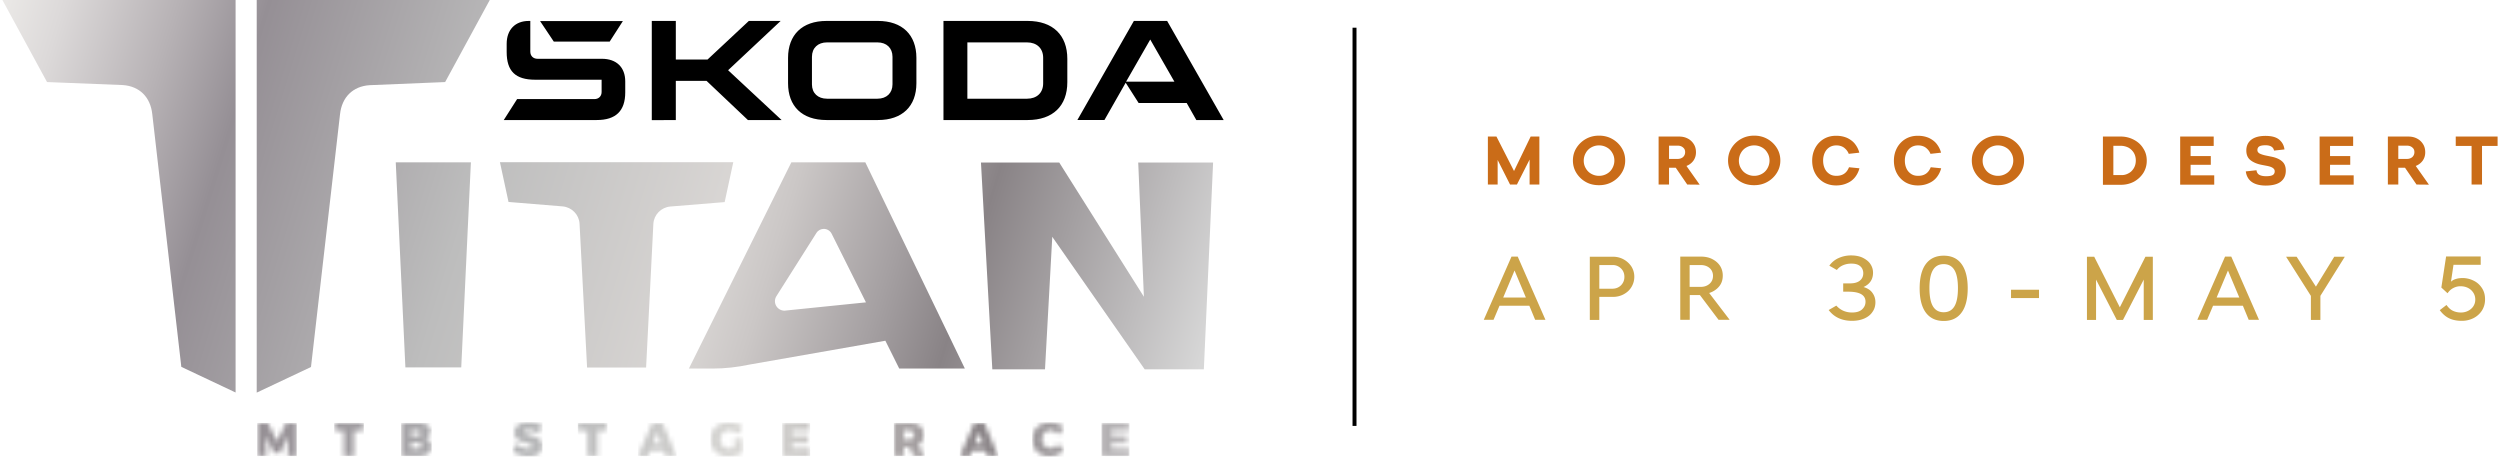
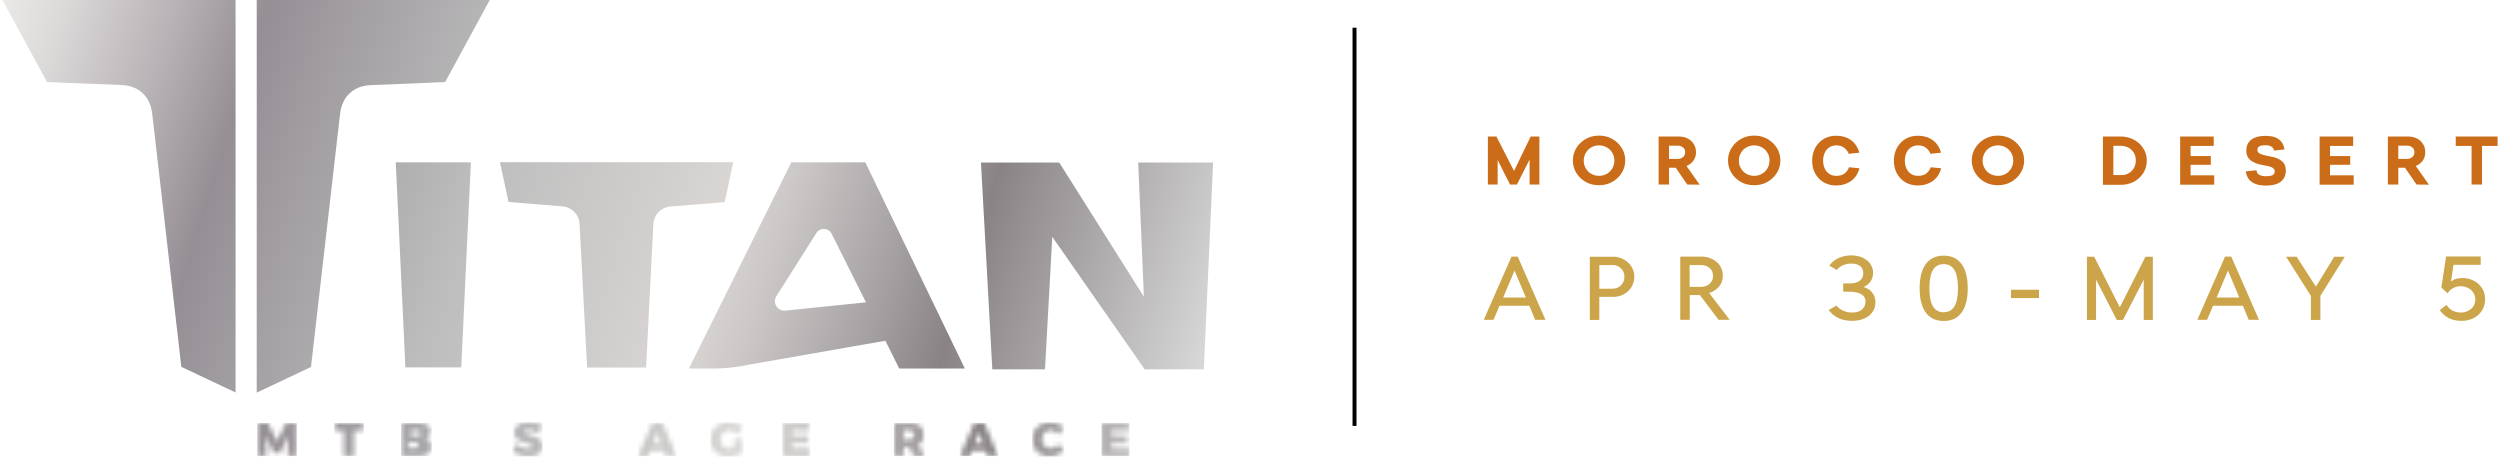
<svg xmlns="http://www.w3.org/2000/svg" width="520" height="95" fill="none">
  <path fill="#000" d="M282.15 5.762h-.824v82.827h.824V5.762Z" />
  <mask id="a" width="9" height="8" x="53" y="87" maskUnits="userSpaceOnUse" style="mask-type:luminance">
    <path fill="#fff" d="m59.494 87.967-1.867 3.814-1.896-3.814h-2.224v6.898h1.84v-4.112l1.593 3.436h1.346l1.593-3.436v4.112h1.84v-6.898h-2.225Z" />
  </mask>
  <g mask="url(#a)">
    <path fill="url(#b)" d="M61.719 87.967h-8.212v6.898h8.212v-6.898Z" />
  </g>
  <mask id="c" width="7" height="8" x="69" y="87" maskUnits="userSpaceOnUse" style="mask-type:luminance">
    <path fill="#fff" d="M69.519 87.967v1.623h2.005v5.275h2.087V89.59h2.06v-1.623h-6.152Z" />
  </mask>
  <g mask="url(#c)">
    <path fill="url(#d)" d="M75.67 87.967H69.52v6.898h6.152v-6.898Z" />
  </g>
  <mask id="e" width="7" height="8" x="83" y="87" maskUnits="userSpaceOnUse" style="mask-type:luminance">
-     <path fill="#fff" d="M85.53 92.079h1.264c.275 0 .467.054.632.162a.53.53 0 0 1 .247.46c0 .216-.082.351-.247.487-.165.108-.357.162-.632.162h-1.263v-1.271Zm0-2.57h1.264c.22 0 .357.054.494.162.11.108.193.244.193.406 0 .19-.055.325-.193.433-.11.108-.274.162-.494.162h-1.263v-1.163Zm-2.087-1.542v6.898h3.598c.55 0 1.044-.081 1.456-.244.412-.162.741-.378.961-.676.22-.297.33-.622.33-1.028 0-.433-.138-.811-.385-1.136-.247-.325-.604-.514-1.016-.595a1.77 1.77 0 0 0 .879-.568c.22-.27.33-.568.33-.92 0-.351-.11-.649-.33-.92-.22-.27-.522-.46-.934-.595a4.52 4.52 0 0 0-1.428-.216h-3.46Z" />
+     <path fill="#fff" d="M85.53 92.079h1.264a.53.53 0 0 1 .247.46c0 .216-.082.351-.247.487-.165.108-.357.162-.632.162h-1.263v-1.271Zm0-2.57h1.264c.22 0 .357.054.494.162.11.108.193.244.193.406 0 .19-.055.325-.193.433-.11.108-.274.162-.494.162h-1.263v-1.163Zm-2.087-1.542v6.898h3.598c.55 0 1.044-.081 1.456-.244.412-.162.741-.378.961-.676.22-.297.33-.622.33-1.028 0-.433-.138-.811-.385-1.136-.247-.325-.604-.514-1.016-.595a1.77 1.77 0 0 0 .879-.568c.22-.27.33-.568.33-.92 0-.351-.11-.649-.33-.92-.22-.27-.522-.46-.934-.595a4.52 4.52 0 0 0-1.428-.216h-3.46Z" />
  </mask>
  <g mask="url(#e)">
    <path fill="url(#f)" d="M89.788 87.967h-6.345v6.898h6.345v-6.898Z" />
  </g>
  <mask id="g" width="7" height="8" x="106" y="87" maskUnits="userSpaceOnUse" style="mask-type:luminance">
    <path fill="#fff" d="M108.381 88.075c-.439.19-.769.433-1.016.758-.247.324-.357.73-.357 1.163 0 .46.11.838.357 1.109.22.27.522.487.824.622.33.135.714.27 1.208.379.44.108.742.216.962.324.219.108.302.244.302.433 0 .162-.055.27-.192.352a.993.993 0 0 1-.522.135c-.357 0-.797-.108-1.319-.298a4.893 4.893 0 0 1-1.29-.757l-.769 1.542c.439.352.961.622 1.565.811.604.19 1.209.298 1.813.298.549 0 1.016-.081 1.455-.244.44-.162.797-.405 1.044-.73.247-.325.385-.73.385-1.217 0-.46-.11-.866-.357-1.136a2.307 2.307 0 0 0-.824-.65c-.33-.135-.715-.27-1.209-.405a4.792 4.792 0 0 1-.961-.325c-.192-.108-.302-.243-.302-.433 0-.135.055-.243.165-.297.109-.081.247-.108.411-.108.275 0 .66.08 1.099.216.44.162.851.325 1.236.541l.769-1.569c-.384-.243-.851-.433-1.346-.595a6.237 6.237 0 0 0-1.565-.216c-.604.027-1.126.108-1.566.297Z" />
  </mask>
  <g mask="url(#g)">
    <path fill="url(#h)" d="M112.831 87.805h-6.262v7.168h6.262v-7.168Z" />
  </g>
  <mask id="i" width="7" height="8" x="120" y="87" maskUnits="userSpaceOnUse" style="mask-type:luminance">
    <path fill="#fff" d="M120.191 87.967v1.623h2.032v5.275h2.088V89.59h2.032v-1.623h-6.152Z" />
  </mask>
  <g mask="url(#i)">
-     <path fill="url(#j)" d="M126.343 87.967h-6.152v6.898h6.152v-6.898Z" />
-   </g>
+     </g>
  <mask id="k" width="9" height="8" x="132" y="87" maskUnits="userSpaceOnUse" style="mask-type:luminance">
    <path fill="#fff" d="m136.697 89.996.852 2.245h-1.703l.851-2.245Zm-1.016-2.029-2.993 6.898h2.142l.412-1.11h2.829l.412 1.11h2.224l-2.884-6.898h-2.142Z" />
  </mask>
  <g mask="url(#k)">
    <path fill="url(#l)" d="M140.707 87.967h-8.019v6.898h8.019v-6.898Z" />
  </g>
  <mask id="m" width="8" height="8" x="147" y="87" maskUnits="userSpaceOnUse" style="mask-type:luminance">
    <path fill="#fff" d="M149.661 88.292a3.335 3.335 0 0 0-1.401 1.27 3.483 3.483 0 0 0-.494 1.84c0 .677.164 1.299.494 1.84.33.54.769.974 1.346 1.271.577.325 1.208.46 1.922.46a5.86 5.86 0 0 0 1.593-.243 4.763 4.763 0 0 0 1.401-.65v-2.813h-1.785v1.731c-.412.19-.769.298-1.071.298a1.75 1.75 0 0 1-.907-.244 1.518 1.518 0 0 1-.631-.676 1.975 1.975 0 0 1-.248-.974 2.1 2.1 0 0 1 .22-.946c.165-.298.357-.514.632-.677.274-.162.577-.243.906-.243.302 0 .632.081.934.216.33.136.604.325.851.541l1.181-1.406a4.382 4.382 0 0 0-1.345-.785 4.743 4.743 0 0 0-1.593-.297 4.854 4.854 0 0 0-2.005.487Z" />
  </mask>
  <g mask="url(#m)">
    <path fill="url(#n)" d="M154.632 87.832h-6.866V95h6.866v-7.168Z" />
  </g>
  <mask id="o" width="7" height="8" x="162" y="87" maskUnits="userSpaceOnUse" style="mask-type:luminance">
    <path fill="#fff" d="M162.679 87.967v6.898h5.85v-1.57h-3.763v-1.108h3.323v-1.57h-3.323v-1.081h3.653v-1.569h-5.74Z" />
  </mask>
  <g mask="url(#o)">
    <path fill="url(#p)" d="M168.501 87.967h-5.822v6.898h5.822v-6.898Z" />
  </g>
  <mask id="q" width="8" height="8" x="185" y="87" maskUnits="userSpaceOnUse" style="mask-type:luminance">
    <path fill="#fff" d="M187.974 89.536h1.181c.302 0 .549.081.714.243.165.163.247.379.247.704 0 .297-.082.54-.247.703-.165.162-.412.243-.714.243h-1.181v-1.893Zm-2.06-1.569v6.898h2.087v-1.867h1.099l.934 1.867h2.362l-1.428-2.245c.384-.217.659-.514.878-.893.193-.379.303-.812.303-1.326 0-.784-.248-1.38-.769-1.812-.522-.433-1.236-.65-2.17-.65h-3.296v.028Z" />
  </mask>
  <g mask="url(#q)">
    <path fill="url(#r)" d="M192.368 87.967h-6.454v6.898h6.454v-6.898Z" />
  </g>
  <mask id="s" width="9" height="8" x="199" y="87" maskUnits="userSpaceOnUse" style="mask-type:luminance">
    <path fill="#fff" d="m203.629 89.996.851 2.245h-1.703l.852-2.245Zm-1.016-2.029-2.994 6.898h2.142l.412-1.11h2.829l.412 1.11h2.225l-2.884-6.898h-2.142Z" />
  </mask>
  <g mask="url(#s)">
    <path fill="url(#t)" d="M207.639 87.967h-8.02v6.898h8.02v-6.898Z" />
  </g>
  <mask id="u" width="8" height="8" x="214" y="87" maskUnits="userSpaceOnUse" style="mask-type:luminance">
    <path fill="#fff" d="M216.537 88.292a3.361 3.361 0 0 0-1.346 1.27 3.397 3.397 0 0 0-.494 1.813c0 .677.165 1.299.467 1.84.329.54.769.974 1.318 1.298.577.325 1.181.46 1.895.46.522 0 1.071-.108 1.593-.352a4.492 4.492 0 0 0 1.373-.974l-1.208-1.27c-.247.243-.522.459-.824.594-.302.135-.577.217-.851.217-.302 0-.605-.082-.852-.244a1.728 1.728 0 0 1-.604-.649 2.1 2.1 0 0 1-.22-.947c0-.351.083-.649.22-.947.137-.27.357-.486.604-.649.247-.162.55-.243.852-.243.274 0 .576.081.879.243.302.163.576.406.796.677l1.208-1.407a3.763 3.763 0 0 0-1.318-.893 4.06 4.06 0 0 0-1.565-.324 4.485 4.485 0 0 0-1.923.487Z" />
  </mask>
  <g mask="url(#u)">
    <path fill="url(#v)" d="M221.371 87.832h-6.674V95h6.674v-7.168Z" />
  </g>
  <mask id="w" width="6" height="8" x="229" y="87" maskUnits="userSpaceOnUse" style="mask-type:luminance">
    <path fill="#fff" d="M229.116 87.967v6.898h5.822v-1.57h-3.735v-1.108h3.296v-1.57h-3.296v-1.081h3.653v-1.569h-5.74Z" />
  </mask>
  <g mask="url(#w)">
    <path fill="url(#x)" d="M234.938 87.967h-5.822v6.898h5.822v-6.898Z" />
  </g>
  <path fill="url(#y)" d="M97.945 33.758 95.94 76.417H84.322l-2.005-42.659h15.628Z" />
  <path fill="url(#z)" d="m252.324 33.813-1.923 43.01h-12.304l-19.225-27.565-1.511 27.564h-10.958l-2.362-43.01h16.286l17.605 27.916-1.181-27.915h15.573Z" />
  <path fill="url(#A)" d="M179.982 33.758 200.69 76.66h-13.65l-2.884-5.789-28.206 4.95c-2.554.541-5.136.839-7.69.839h-4.971l21.312-42.901h15.381Zm-16.589 30.838 16.726-1.705-7.141-14.282c-.329-.65-.989-1-1.62-1-.577 0-1.181.27-1.538.838l-8.322 13.146c-.851 1.353.137 3.03 1.703 3.03.055-.027.082.027.192-.027Z" />
  <path fill="url(#B)" d="m152.517 33.758-1.785 8.278-11.288.92c-1.923.162-3.433 1.704-3.543 3.597l-1.511 29.89h-12.276l-1.566-29.917c-.11-1.893-1.62-3.435-3.543-3.598l-11.233-.92-1.785-8.277h48.53v.027Z" />
  <path fill="url(#C)" d="M48.975 0H.5l9.283 17.069 15.765.622c3.46.243 5.74 2.488 6.124 6.032l6.043 52.585 11.288 5.33V0h-.028Z" />
  <path fill="url(#D)" d="M53.397 0h48.475l-9.283 17.069-15.737.649c-3.46.243-5.74 2.488-6.125 6.032l-6.042 52.585-11.288 5.33V0Z" />
-   <path fill="#000" d="m104.783 24.967 2.774-4.355h16.067c.906 0 1.511-.595 1.511-1.488v-2.542H111.32c-4.12 0-5.932-1.786-5.932-5.762V9.116c0-2.949 1.785-4.76 4.586-4.76h.33v6.383c0 .893.604 1.488 1.51 1.488h13.376c3.048 0 4.861 1.785 4.861 4.706v2.273c0 3.868-1.95 5.761-5.932 5.761h-19.336Zm96.429-4.436h12.414c2.06 0 3.351-1.244 3.351-3.192V12.01c0-1.947-1.319-3.192-3.351-3.192h-12.414v11.713Zm-4.971 4.436V4.355h17.522c5.219 0 8.24 2.949 8.24 7.872v4.869c0 4.923-2.994 7.871-8.24 7.871h-17.522Zm-24.224-4.436h10.491c1.895 0 3.131-1.163 3.131-3.002V11.82c0-1.84-1.236-3.003-3.131-3.003h-10.491c-1.895 0-3.131 1.163-3.131 3.003v5.734c0 1.813 1.236 2.976 3.131 2.976Zm10.601 4.436h-10.711c-5.081 0-7.992-2.867-7.992-7.655v-5.275c0-4.788 2.939-7.682 7.992-7.682h10.711c5.054 0 7.993 2.894 7.993 7.682v5.275c0 4.788-2.939 7.655-7.993 7.655Zm41.472 0 11.755-20.612h6.921l11.755 20.612h-5.685l-2.005-3.543h-9.997l-2.692-4.22-4.422 7.763h-5.63Zm10.134-7.98h10.052l-5.026-8.764-5.026 8.764ZM115.192 8.657l-2.856-4.274h17.221l-2.747 4.274h-11.618Zm20.379 16.338V4.355h4.999v8.034h6.591l8.597-8.034h6.619l-10.931 10.252 11.123 10.36h-7.003l-8.597-8.142h-6.399v8.142l-4.999.027Z" />
  <path fill="#CA6C18" d="M320.189 28.403v9.981h-2.033V33.19l-2.636 5.194h-1.428l-2.582-5.112v5.112h-2.032v-9.981h1.785l3.653 7.168 3.46-7.168h1.813ZM329.884 37.87a5.424 5.424 0 0 1-1.978-1.866c-.494-.785-.741-1.65-.741-2.624 0-.974.247-1.84.741-2.624a5.424 5.424 0 0 1 1.978-1.866c.824-.46 1.73-.677 2.719-.677.989 0 1.895.217 2.719.677a5.414 5.414 0 0 1 1.977 1.866c.495.784.742 1.65.742 2.624 0 .974-.247 1.812-.742 2.597a5.413 5.413 0 0 1-1.977 1.866c-.824.46-1.73.676-2.719.676-.989 0-1.895-.189-2.719-.649Zm4.312-1.704c.494-.27.879-.65 1.153-1.136.275-.487.44-1.028.44-1.623s-.138-1.136-.44-1.623a2.888 2.888 0 0 0-1.153-1.136 3.24 3.24 0 0 0-1.593-.406 3.24 3.24 0 0 0-1.593.406c-.494.27-.879.649-1.154 1.136a3.273 3.273 0 0 0-.439 1.623c0 .595.137 1.136.439 1.623.275.487.66.865 1.154 1.136a3.24 3.24 0 0 0 1.593.406 3.24 3.24 0 0 0 1.593-.406ZM350.949 38.384l-2.389-3.49h-1.401v3.49h-2.169v-9.981h4.257c.686 0 1.29.135 1.84.432.521.27.933.677 1.236 1.164.302.486.439 1.055.439 1.677 0 .649-.165 1.217-.522 1.73a3.166 3.166 0 0 1-1.455 1.11l2.746 3.895-2.582-.027Zm-3.79-5.329h1.813c.439 0 .796-.135 1.098-.379.275-.27.44-.595.44-1.027 0-.433-.137-.73-.44-.974-.274-.244-.631-.379-1.098-.379h-1.813v2.76ZM362.155 37.87a5.424 5.424 0 0 1-1.978-1.866c-.494-.785-.741-1.65-.741-2.624 0-.974.247-1.84.741-2.624a5.424 5.424 0 0 1 1.978-1.866c.824-.46 1.73-.677 2.719-.677.989 0 1.895.217 2.719.677a5.414 5.414 0 0 1 1.977 1.866c.495.784.742 1.65.742 2.624 0 .974-.247 1.812-.742 2.597a5.413 5.413 0 0 1-1.977 1.866c-.824.46-1.73.676-2.719.676-.989 0-1.895-.189-2.719-.649Zm4.312-1.704c.494-.27.879-.65 1.153-1.136.275-.487.44-1.028.44-1.623s-.138-1.136-.44-1.623a2.888 2.888 0 0 0-1.153-1.136 3.243 3.243 0 0 0-1.593-.406 3.24 3.24 0 0 0-1.593.406c-.494.27-.879.649-1.154 1.136a3.273 3.273 0 0 0-.439 1.623c0 .595.137 1.136.439 1.623.275.487.66.865 1.154 1.136a3.24 3.24 0 0 0 1.593.406c.577 0 1.098-.136 1.593-.406ZM396.293 37.897a4.826 4.826 0 0 1-1.757-1.866c-.412-.785-.604-1.65-.604-2.624 0-.974.219-1.84.631-2.624a4.822 4.822 0 0 1 1.758-1.866c.769-.46 1.62-.677 2.609-.677.879 0 1.62.163 2.307.46.659.325 1.209.73 1.621 1.271.412.541.714 1.137.878 1.786l-2.197.243c-.192-.514-.522-.92-.961-1.271-.439-.325-.989-.487-1.593-.487-.577 0-1.071.135-1.483.406-.412.27-.742.649-.961 1.136a3.897 3.897 0 0 0-.33 1.623c0 .595.11 1.136.33 1.623.219.487.521.838.961 1.136.439.298.906.406 1.483.406 1.291 0 2.142-.595 2.609-1.786l2.17.217a5.07 5.07 0 0 1-.879 1.812 4.069 4.069 0 0 1-1.648 1.272c-.687.324-1.456.486-2.334.486-.989 0-1.868-.243-2.61-.676ZM379.293 37.897a4.826 4.826 0 0 1-1.757-1.866c-.412-.785-.604-1.65-.604-2.624 0-.974.219-1.84.631-2.624a4.822 4.822 0 0 1 1.758-1.866c.769-.46 1.62-.677 2.609-.677.879 0 1.62.163 2.307.46.659.325 1.209.73 1.621 1.271.412.541.714 1.137.878 1.786l-2.197.243c-.192-.514-.522-.92-.961-1.271-.439-.325-.989-.487-1.593-.487-.577 0-1.071.135-1.483.406-.412.27-.742.649-.961 1.136a3.897 3.897 0 0 0-.33 1.623c0 .595.11 1.136.33 1.623.219.487.521.838.961 1.136.439.298.906.406 1.483.406 1.291 0 2.142-.595 2.609-1.786l2.17.217a5.07 5.07 0 0 1-.879 1.812 4.069 4.069 0 0 1-1.648 1.272c-.687.324-1.456.486-2.334.486-.989 0-1.868-.243-2.61-.676ZM412.855 37.87a5.424 5.424 0 0 1-1.978-1.866c-.494-.785-.741-1.65-.741-2.624 0-.974.247-1.84.741-2.624a5.424 5.424 0 0 1 1.978-1.866c.824-.46 1.73-.677 2.719-.677.988 0 1.895.217 2.719.677a5.414 5.414 0 0 1 1.977 1.866c.495.784.742 1.65.742 2.624 0 .974-.247 1.812-.742 2.597a5.413 5.413 0 0 1-1.977 1.866c-.824.46-1.731.676-2.719.676-.989 0-1.868-.189-2.719-.649Zm4.312-1.704c.494-.27.879-.65 1.153-1.136.275-.487.44-1.028.44-1.623s-.138-1.136-.44-1.623a2.888 2.888 0 0 0-1.153-1.136 3.246 3.246 0 0 0-1.593-.406 3.24 3.24 0 0 0-1.593.406 2.89 2.89 0 0 0-1.154 1.136 3.273 3.273 0 0 0-.439 1.623c0 .595.137 1.136.439 1.623a2.89 2.89 0 0 0 1.154 1.136 3.24 3.24 0 0 0 1.593.406 3.17 3.17 0 0 0 1.593-.406ZM443.862 29.079c.824.433 1.483 1.028 1.95 1.812.495.758.714 1.596.714 2.543 0 .947-.247 1.785-.714 2.543a5.42 5.42 0 0 1-1.95 1.812c-.824.433-1.73.65-2.719.65h-3.735V28.402h3.735c.989 0 1.895.243 2.719.676Zm-1.153 6.979c.494-.244.851-.622 1.126-1.082.274-.46.412-1.001.412-1.596 0-.595-.138-1.136-.412-1.596a3.066 3.066 0 0 0-1.126-1.082 3.689 3.689 0 0 0-1.648-.379h-1.483v6.087h1.483a2.845 2.845 0 0 0 1.648-.352ZM455.645 36.464h4.916v1.947h-7.086V28.403h6.976v1.947h-4.806v2.11h4.202v1.813h-4.202v2.19ZM467.125 35.652l2.225-.243c.054.432.247.757.576.946.33.19.797.298 1.401.298.659 0 1.126-.081 1.401-.243.274-.163.412-.433.412-.785 0-.298-.138-.514-.412-.703-.275-.19-.687-.325-1.264-.433l-.988-.19c-1.017-.189-1.813-.54-2.39-1-.577-.46-.851-1.136-.851-2.002 0-.92.329-1.677 1.016-2.218.687-.541 1.675-.812 2.966-.812 1.291 0 2.197.244 2.829.758.632.514 1.016 1.19 1.126 2.056l-2.17.243c-.137-.73-.741-1.109-1.757-1.109-.632 0-1.072.081-1.319.243-.247.163-.384.406-.384.758 0 .297.137.514.439.703.302.162.769.325 1.456.46l.934.19c.988.189 1.757.513 2.279.973.55.46.797 1.11.797 1.975 0 .974-.357 1.731-1.044 2.272-.687.541-1.758.811-3.158.811-2.445-.026-3.845-1-4.12-2.948ZM484.647 36.464h4.917v1.947h-7.086V28.403h6.976v1.947h-4.807v2.11h4.202v1.813h-4.202v2.19ZM502.637 38.384l-2.39-3.49h-1.4v3.49h-2.17v-9.981h4.257c.687 0 1.291.135 1.84.432.522.27.934.677 1.236 1.164.302.486.439 1.055.439 1.677 0 .649-.164 1.217-.521 1.73a3.164 3.164 0 0 1-1.456 1.11l2.746 3.895-2.581-.027Zm-3.79-5.329h1.812c.44 0 .797-.135 1.099-.379.275-.27.439-.595.439-1.027 0-.433-.137-.73-.439-.974-.275-.244-.632-.379-1.099-.379h-1.812v2.76ZM519.5 28.403v1.947h-3.241v8.034h-2.17V30.35h-3.295v-1.947h8.706Z" />
  <path fill="#CCA449" d="m319.31 66.516-1.208-2.921h-6.207l-1.236 2.921h-2.033l5.768-13.146h1.291l5.767 13.146h-2.142Zm-6.646-4.625h4.723l-2.362-5.627-2.361 5.627ZM337.739 53.965a4.56 4.56 0 0 1 1.62 1.515c.385.649.577 1.325.577 2.083 0 .757-.192 1.46-.577 2.11-.384.649-.906 1.136-1.593 1.514-.686.38-1.455.568-2.307.568h-2.801v4.788h-1.978V53.397h4.779c.852 0 1.593.19 2.28.568Zm-.549 5.356c.466-.487.686-1.055.686-1.731 0-.677-.22-1.272-.686-1.732-.467-.46-1.044-.73-1.731-.73h-2.801v4.923h2.801c.714-.027 1.264-.27 1.731-.73ZM357.458 66.516l-3.872-5.14h-2.115v5.14h-1.977V53.37h4.229c.934 0 1.731.162 2.417.514.687.352 1.236.811 1.621 1.406.384.596.576 1.272.576 2.03 0 .892-.247 1.65-.769 2.271-.522.623-1.208 1.082-2.06 1.353l4.257 5.572h-2.307Zm-6.014-6.844h2.279c.769 0 1.373-.216 1.868-.649.494-.433.714-1 .714-1.65 0-.649-.247-1.217-.714-1.623-.467-.406-1.099-.622-1.868-.622h-2.279v4.544ZM389.482 60.944c.412.568.604 1.217.604 1.92 0 .758-.192 1.434-.604 2.002-.384.595-.961 1.055-1.703 1.38-.741.324-1.593.487-2.554.487-2.115 0-3.735-.758-4.861-2.246l1.593-.92c.851.947 1.95 1.434 3.268 1.434.934 0 1.621-.216 2.088-.649.466-.433.714-.947.714-1.596 0-1.38-1.181-2.083-3.571-2.083h-1.071v-1.73h1.428c.879 0 1.566-.19 2.033-.569.467-.379.714-.893.714-1.542 0-.595-.22-1.109-.632-1.46-.439-.38-1.044-.541-1.868-.541-.604 0-1.153.108-1.675.324a3.164 3.164 0 0 0-1.318 1.001l-1.566-.893a4.66 4.66 0 0 1 1.95-1.596 6.235 6.235 0 0 1 2.527-.54c.989 0 1.84.162 2.527.513.686.352 1.236.785 1.565 1.326.357.54.522 1.136.522 1.758 0 1.38-.659 2.38-1.977 2.976.879.27 1.483.676 1.867 1.244ZM400.578 65.028c-.851-1.136-1.291-2.84-1.291-5.058s.44-3.922 1.291-5.058c.851-1.136 2.087-1.731 3.708-1.731 1.62 0 2.856.568 3.707 1.73.852 1.164 1.291 2.841 1.291 5.06 0 2.217-.439 3.921-1.291 5.057-.851 1.164-2.087 1.732-3.707 1.732-1.621 0-2.857-.595-3.708-1.732Zm5.932-1.298c.495-.811.742-2.083.742-3.787 0-1.704-.247-2.975-.742-3.787-.494-.812-1.236-1.217-2.224-1.217-.989 0-1.731.405-2.225 1.217s-.741 2.083-.741 3.787c0 1.704.247 2.976.741 3.787.494.812 1.236 1.217 2.225 1.217.988 0 1.73-.405 2.224-1.217ZM418.293 60.268h5.822v1.73h-5.822v-1.73ZM447.79 53.397v13.146h-1.895v-8.385l-4.312 8.385h-1.291l-4.312-8.385v8.385h-1.895V53.397h1.51l5.329 10.522 5.328-10.522h1.538ZM467.729 66.516l-1.208-2.921h-6.207l-1.236 2.921h-2.033l5.768-13.146h1.291l5.767 13.146h-2.142Zm-6.674-4.625h4.724l-2.362-5.627-2.362 5.627ZM485.526 53.397h2.197l-5.081 8.142v5.004h-1.977V61.54l-5.163-8.142h2.197l4.01 6.221 3.817-6.221ZM514.556 58.401c.714.352 1.264.866 1.703 1.542.44.676.632 1.434.632 2.326 0 .893-.22 1.623-.632 2.3a4.511 4.511 0 0 1-1.758 1.596 5.319 5.319 0 0 1-2.444.568c-.989 0-1.868-.163-2.609-.514-.742-.352-1.401-.92-1.978-1.704l1.401-1.083c.385.541.797.947 1.291 1.19.494.244 1.071.38 1.73.38.495 0 .989-.109 1.428-.325.44-.217.824-.514 1.099-.92s.439-.865.439-1.433c0-.812-.302-1.461-.878-2.002-.577-.514-1.319-.785-2.225-.785-.522 0-1.016.136-1.483.379-.467.244-.852.595-1.181 1.082l-1.291-1.19.989-6.465h7.196v1.731h-5.658l-.522 3.517a2.45 2.45 0 0 1 1.044-.569c.412-.135.906-.189 1.483-.189a5.203 5.203 0 0 1 2.224.568Z" />
  <defs>
    <linearGradient id="b" x1="4.282" x2="254.283" y1="91.408" y2="91.408" gradientUnits="userSpaceOnUse">
      <stop stop-color="#EAE8E6" />
      <stop offset=".045" stop-color="#DCD9D8" />
      <stop offset=".132" stop-color="#B7B2B5" />
      <stop offset=".2" stop-color="#969095" />
      <stop offset=".4" stop-color="#AFB0B2" />
      <stop offset=".6" stop-color="#D8D7D4" />
      <stop offset=".648" stop-color="#CAC8C6" />
      <stop offset=".739" stop-color="#A6A1A2" />
      <stop offset=".8" stop-color="#8A8487" />
      <stop offset="1" stop-color="#D7D7D8" />
    </linearGradient>
    <linearGradient id="d" x1="4.282" x2="254.283" y1="91.408" y2="91.408" gradientUnits="userSpaceOnUse">
      <stop stop-color="#EAE8E6" />
      <stop offset=".045" stop-color="#DCD9D8" />
      <stop offset=".132" stop-color="#B7B2B5" />
      <stop offset=".2" stop-color="#969095" />
      <stop offset=".4" stop-color="#AFB0B2" />
      <stop offset=".6" stop-color="#D8D7D4" />
      <stop offset=".648" stop-color="#CAC8C6" />
      <stop offset=".739" stop-color="#A6A1A2" />
      <stop offset=".8" stop-color="#8A8487" />
      <stop offset="1" stop-color="#D7D7D8" />
    </linearGradient>
    <linearGradient id="f" x1="4.282" x2="254.283" y1="91.408" y2="91.408" gradientUnits="userSpaceOnUse">
      <stop stop-color="#EAE8E6" />
      <stop offset=".045" stop-color="#DCD9D8" />
      <stop offset=".132" stop-color="#B7B2B5" />
      <stop offset=".2" stop-color="#969095" />
      <stop offset=".4" stop-color="#AFB0B2" />
      <stop offset=".6" stop-color="#D8D7D4" />
      <stop offset=".648" stop-color="#CAC8C6" />
      <stop offset=".739" stop-color="#A6A1A2" />
      <stop offset=".8" stop-color="#8A8487" />
      <stop offset="1" stop-color="#D7D7D8" />
    </linearGradient>
    <linearGradient id="h" x1="4.282" x2="254.283" y1="91.395" y2="91.395" gradientUnits="userSpaceOnUse">
      <stop stop-color="#EAE8E6" />
      <stop offset=".045" stop-color="#DCD9D8" />
      <stop offset=".132" stop-color="#B7B2B5" />
      <stop offset=".2" stop-color="#969095" />
      <stop offset=".4" stop-color="#AFB0B2" />
      <stop offset=".6" stop-color="#D8D7D4" />
      <stop offset=".648" stop-color="#CAC8C6" />
      <stop offset=".739" stop-color="#A6A1A2" />
      <stop offset=".8" stop-color="#8A8487" />
      <stop offset="1" stop-color="#D7D7D8" />
    </linearGradient>
    <linearGradient id="j" x1="4.282" x2="254.283" y1="91.408" y2="91.408" gradientUnits="userSpaceOnUse">
      <stop stop-color="#EAE8E6" />
      <stop offset=".045" stop-color="#DCD9D8" />
      <stop offset=".132" stop-color="#B7B2B5" />
      <stop offset=".2" stop-color="#969095" />
      <stop offset=".4" stop-color="#AFB0B2" />
      <stop offset=".6" stop-color="#D8D7D4" />
      <stop offset=".648" stop-color="#CAC8C6" />
      <stop offset=".739" stop-color="#A6A1A2" />
      <stop offset=".8" stop-color="#8A8487" />
      <stop offset="1" stop-color="#D7D7D8" />
    </linearGradient>
    <linearGradient id="l" x1="4.282" x2="254.283" y1="91.408" y2="91.408" gradientUnits="userSpaceOnUse">
      <stop stop-color="#EAE8E6" />
      <stop offset=".045" stop-color="#DCD9D8" />
      <stop offset=".132" stop-color="#B7B2B5" />
      <stop offset=".2" stop-color="#969095" />
      <stop offset=".4" stop-color="#AFB0B2" />
      <stop offset=".6" stop-color="#D8D7D4" />
      <stop offset=".648" stop-color="#CAC8C6" />
      <stop offset=".739" stop-color="#A6A1A2" />
      <stop offset=".8" stop-color="#8A8487" />
      <stop offset="1" stop-color="#D7D7D8" />
    </linearGradient>
    <linearGradient id="n" x1="4.282" x2="254.283" y1="91.412" y2="91.412" gradientUnits="userSpaceOnUse">
      <stop stop-color="#EAE8E6" />
      <stop offset=".045" stop-color="#DCD9D8" />
      <stop offset=".132" stop-color="#B7B2B5" />
      <stop offset=".2" stop-color="#969095" />
      <stop offset=".4" stop-color="#AFB0B2" />
      <stop offset=".6" stop-color="#D8D7D4" />
      <stop offset=".648" stop-color="#CAC8C6" />
      <stop offset=".739" stop-color="#A6A1A2" />
      <stop offset=".8" stop-color="#8A8487" />
      <stop offset="1" stop-color="#D7D7D8" />
    </linearGradient>
    <linearGradient id="p" x1="4.282" x2="254.283" y1="91.408" y2="91.408" gradientUnits="userSpaceOnUse">
      <stop stop-color="#EAE8E6" />
      <stop offset=".045" stop-color="#DCD9D8" />
      <stop offset=".132" stop-color="#B7B2B5" />
      <stop offset=".2" stop-color="#969095" />
      <stop offset=".4" stop-color="#AFB0B2" />
      <stop offset=".6" stop-color="#D8D7D4" />
      <stop offset=".648" stop-color="#CAC8C6" />
      <stop offset=".739" stop-color="#A6A1A2" />
      <stop offset=".8" stop-color="#8A8487" />
      <stop offset="1" stop-color="#D7D7D8" />
    </linearGradient>
    <linearGradient id="r" x1="4.282" x2="254.283" y1="91.408" y2="91.408" gradientUnits="userSpaceOnUse">
      <stop stop-color="#EAE8E6" />
      <stop offset=".045" stop-color="#DCD9D8" />
      <stop offset=".132" stop-color="#B7B2B5" />
      <stop offset=".2" stop-color="#969095" />
      <stop offset=".4" stop-color="#AFB0B2" />
      <stop offset=".6" stop-color="#D8D7D4" />
      <stop offset=".648" stop-color="#CAC8C6" />
      <stop offset=".739" stop-color="#A6A1A2" />
      <stop offset=".8" stop-color="#8A8487" />
      <stop offset="1" stop-color="#D7D7D8" />
    </linearGradient>
    <linearGradient id="t" x1="4.282" x2="254.283" y1="91.408" y2="91.408" gradientUnits="userSpaceOnUse">
      <stop stop-color="#EAE8E6" />
      <stop offset=".045" stop-color="#DCD9D8" />
      <stop offset=".132" stop-color="#B7B2B5" />
      <stop offset=".2" stop-color="#969095" />
      <stop offset=".4" stop-color="#AFB0B2" />
      <stop offset=".6" stop-color="#D8D7D4" />
      <stop offset=".648" stop-color="#CAC8C6" />
      <stop offset=".739" stop-color="#A6A1A2" />
      <stop offset=".8" stop-color="#8A8487" />
      <stop offset="1" stop-color="#D7D7D8" />
    </linearGradient>
    <linearGradient id="v" x1="4.282" x2="254.283" y1="91.412" y2="91.412" gradientUnits="userSpaceOnUse">
      <stop stop-color="#EAE8E6" />
      <stop offset=".045" stop-color="#DCD9D8" />
      <stop offset=".132" stop-color="#B7B2B5" />
      <stop offset=".2" stop-color="#969095" />
      <stop offset=".4" stop-color="#AFB0B2" />
      <stop offset=".6" stop-color="#D8D7D4" />
      <stop offset=".648" stop-color="#CAC8C6" />
      <stop offset=".739" stop-color="#A6A1A2" />
      <stop offset=".8" stop-color="#8A8487" />
      <stop offset="1" stop-color="#D7D7D8" />
    </linearGradient>
    <linearGradient id="x" x1="4.283" x2="254.283" y1="91.408" y2="91.408" gradientUnits="userSpaceOnUse">
      <stop stop-color="#EAE8E6" />
      <stop offset=".045" stop-color="#DCD9D8" />
      <stop offset=".132" stop-color="#B7B2B5" />
      <stop offset=".2" stop-color="#969095" />
      <stop offset=".4" stop-color="#AFB0B2" />
      <stop offset=".6" stop-color="#D8D7D4" />
      <stop offset=".648" stop-color="#CAC8C6" />
      <stop offset=".739" stop-color="#A6A1A2" />
      <stop offset=".8" stop-color="#8A8487" />
      <stop offset="1" stop-color="#D7D7D8" />
    </linearGradient>
    <linearGradient id="y" x1="-6.605" x2="241.53" y1="25.748" y2="102.553" gradientUnits="userSpaceOnUse">
      <stop stop-color="#EAE8E6" />
      <stop offset=".045" stop-color="#DCD9D9" />
      <stop offset=".132" stop-color="#B7B2B5" />
      <stop offset=".201" stop-color="#958F95" />
      <stop offset=".402" stop-color="#BDBDBD" />
      <stop offset=".6" stop-color="#D9D6D4" />
      <stop offset=".648" stop-color="#CBC7C6" />
      <stop offset=".739" stop-color="#A5A0A2" />
      <stop offset=".8" stop-color="#898386" />
      <stop offset="1" stop-color="#D7D7D7" />
    </linearGradient>
    <linearGradient id="z" x1="5.087" x2="253.221" y1="-12.024" y2="64.781" gradientUnits="userSpaceOnUse">
      <stop stop-color="#EAE8E6" />
      <stop offset=".045" stop-color="#DCD9D9" />
      <stop offset=".132" stop-color="#B7B2B5" />
      <stop offset=".201" stop-color="#958F95" />
      <stop offset=".402" stop-color="#BDBDBD" />
      <stop offset=".6" stop-color="#D9D6D4" />
      <stop offset=".648" stop-color="#CBC7C6" />
      <stop offset=".739" stop-color="#A5A0A2" />
      <stop offset=".8" stop-color="#898386" />
      <stop offset="1" stop-color="#D7D7D7" />
    </linearGradient>
    <linearGradient id="A" x1="-.647" x2="247.488" y1="6.499" y2="83.304" gradientUnits="userSpaceOnUse">
      <stop stop-color="#EAE8E6" />
      <stop offset=".045" stop-color="#DCD9D9" />
      <stop offset=".132" stop-color="#B7B2B5" />
      <stop offset=".201" stop-color="#958F95" />
      <stop offset=".402" stop-color="#BDBDBD" />
      <stop offset=".6" stop-color="#D9D6D4" />
      <stop offset=".648" stop-color="#CBC7C6" />
      <stop offset=".739" stop-color="#A5A0A2" />
      <stop offset=".8" stop-color="#898386" />
      <stop offset="1" stop-color="#D7D7D7" />
    </linearGradient>
    <linearGradient id="B" x1="-2.684" x2="245.451" y1="13.079" y2="89.884" gradientUnits="userSpaceOnUse">
      <stop stop-color="#EAE8E6" />
      <stop offset=".045" stop-color="#DCD9D9" />
      <stop offset=".132" stop-color="#B7B2B5" />
      <stop offset=".201" stop-color="#958F95" />
      <stop offset=".402" stop-color="#BDBDBD" />
      <stop offset=".6" stop-color="#D9D6D4" />
      <stop offset=".648" stop-color="#CBC7C6" />
      <stop offset=".739" stop-color="#A5A0A2" />
      <stop offset=".8" stop-color="#898386" />
      <stop offset="1" stop-color="#D7D7D7" />
    </linearGradient>
    <linearGradient id="C" x1="-6.15" x2="241.985" y1="24.277" y2="101.082" gradientUnits="userSpaceOnUse">
      <stop stop-color="#EAE8E6" />
      <stop offset=".045" stop-color="#DCD9D9" />
      <stop offset=".132" stop-color="#B7B2B5" />
      <stop offset=".201" stop-color="#958F95" />
      <stop offset=".402" stop-color="#BDBDBD" />
      <stop offset=".6" stop-color="#D9D6D4" />
      <stop offset=".648" stop-color="#CBC7C6" />
      <stop offset=".739" stop-color="#A5A0A2" />
      <stop offset=".8" stop-color="#898386" />
      <stop offset="1" stop-color="#D7D7D7" />
    </linearGradient>
    <linearGradient id="D" x1="-3.713" x2="244.421" y1="16.406" y2="93.211" gradientUnits="userSpaceOnUse">
      <stop stop-color="#EAE8E6" />
      <stop offset=".045" stop-color="#DCD9D9" />
      <stop offset=".132" stop-color="#B7B2B5" />
      <stop offset=".201" stop-color="#958F95" />
      <stop offset=".402" stop-color="#BDBDBD" />
      <stop offset=".6" stop-color="#D9D6D4" />
      <stop offset=".648" stop-color="#CBC7C6" />
      <stop offset=".739" stop-color="#A5A0A2" />
      <stop offset=".8" stop-color="#898386" />
      <stop offset="1" stop-color="#D7D7D7" />
    </linearGradient>
  </defs>
</svg>